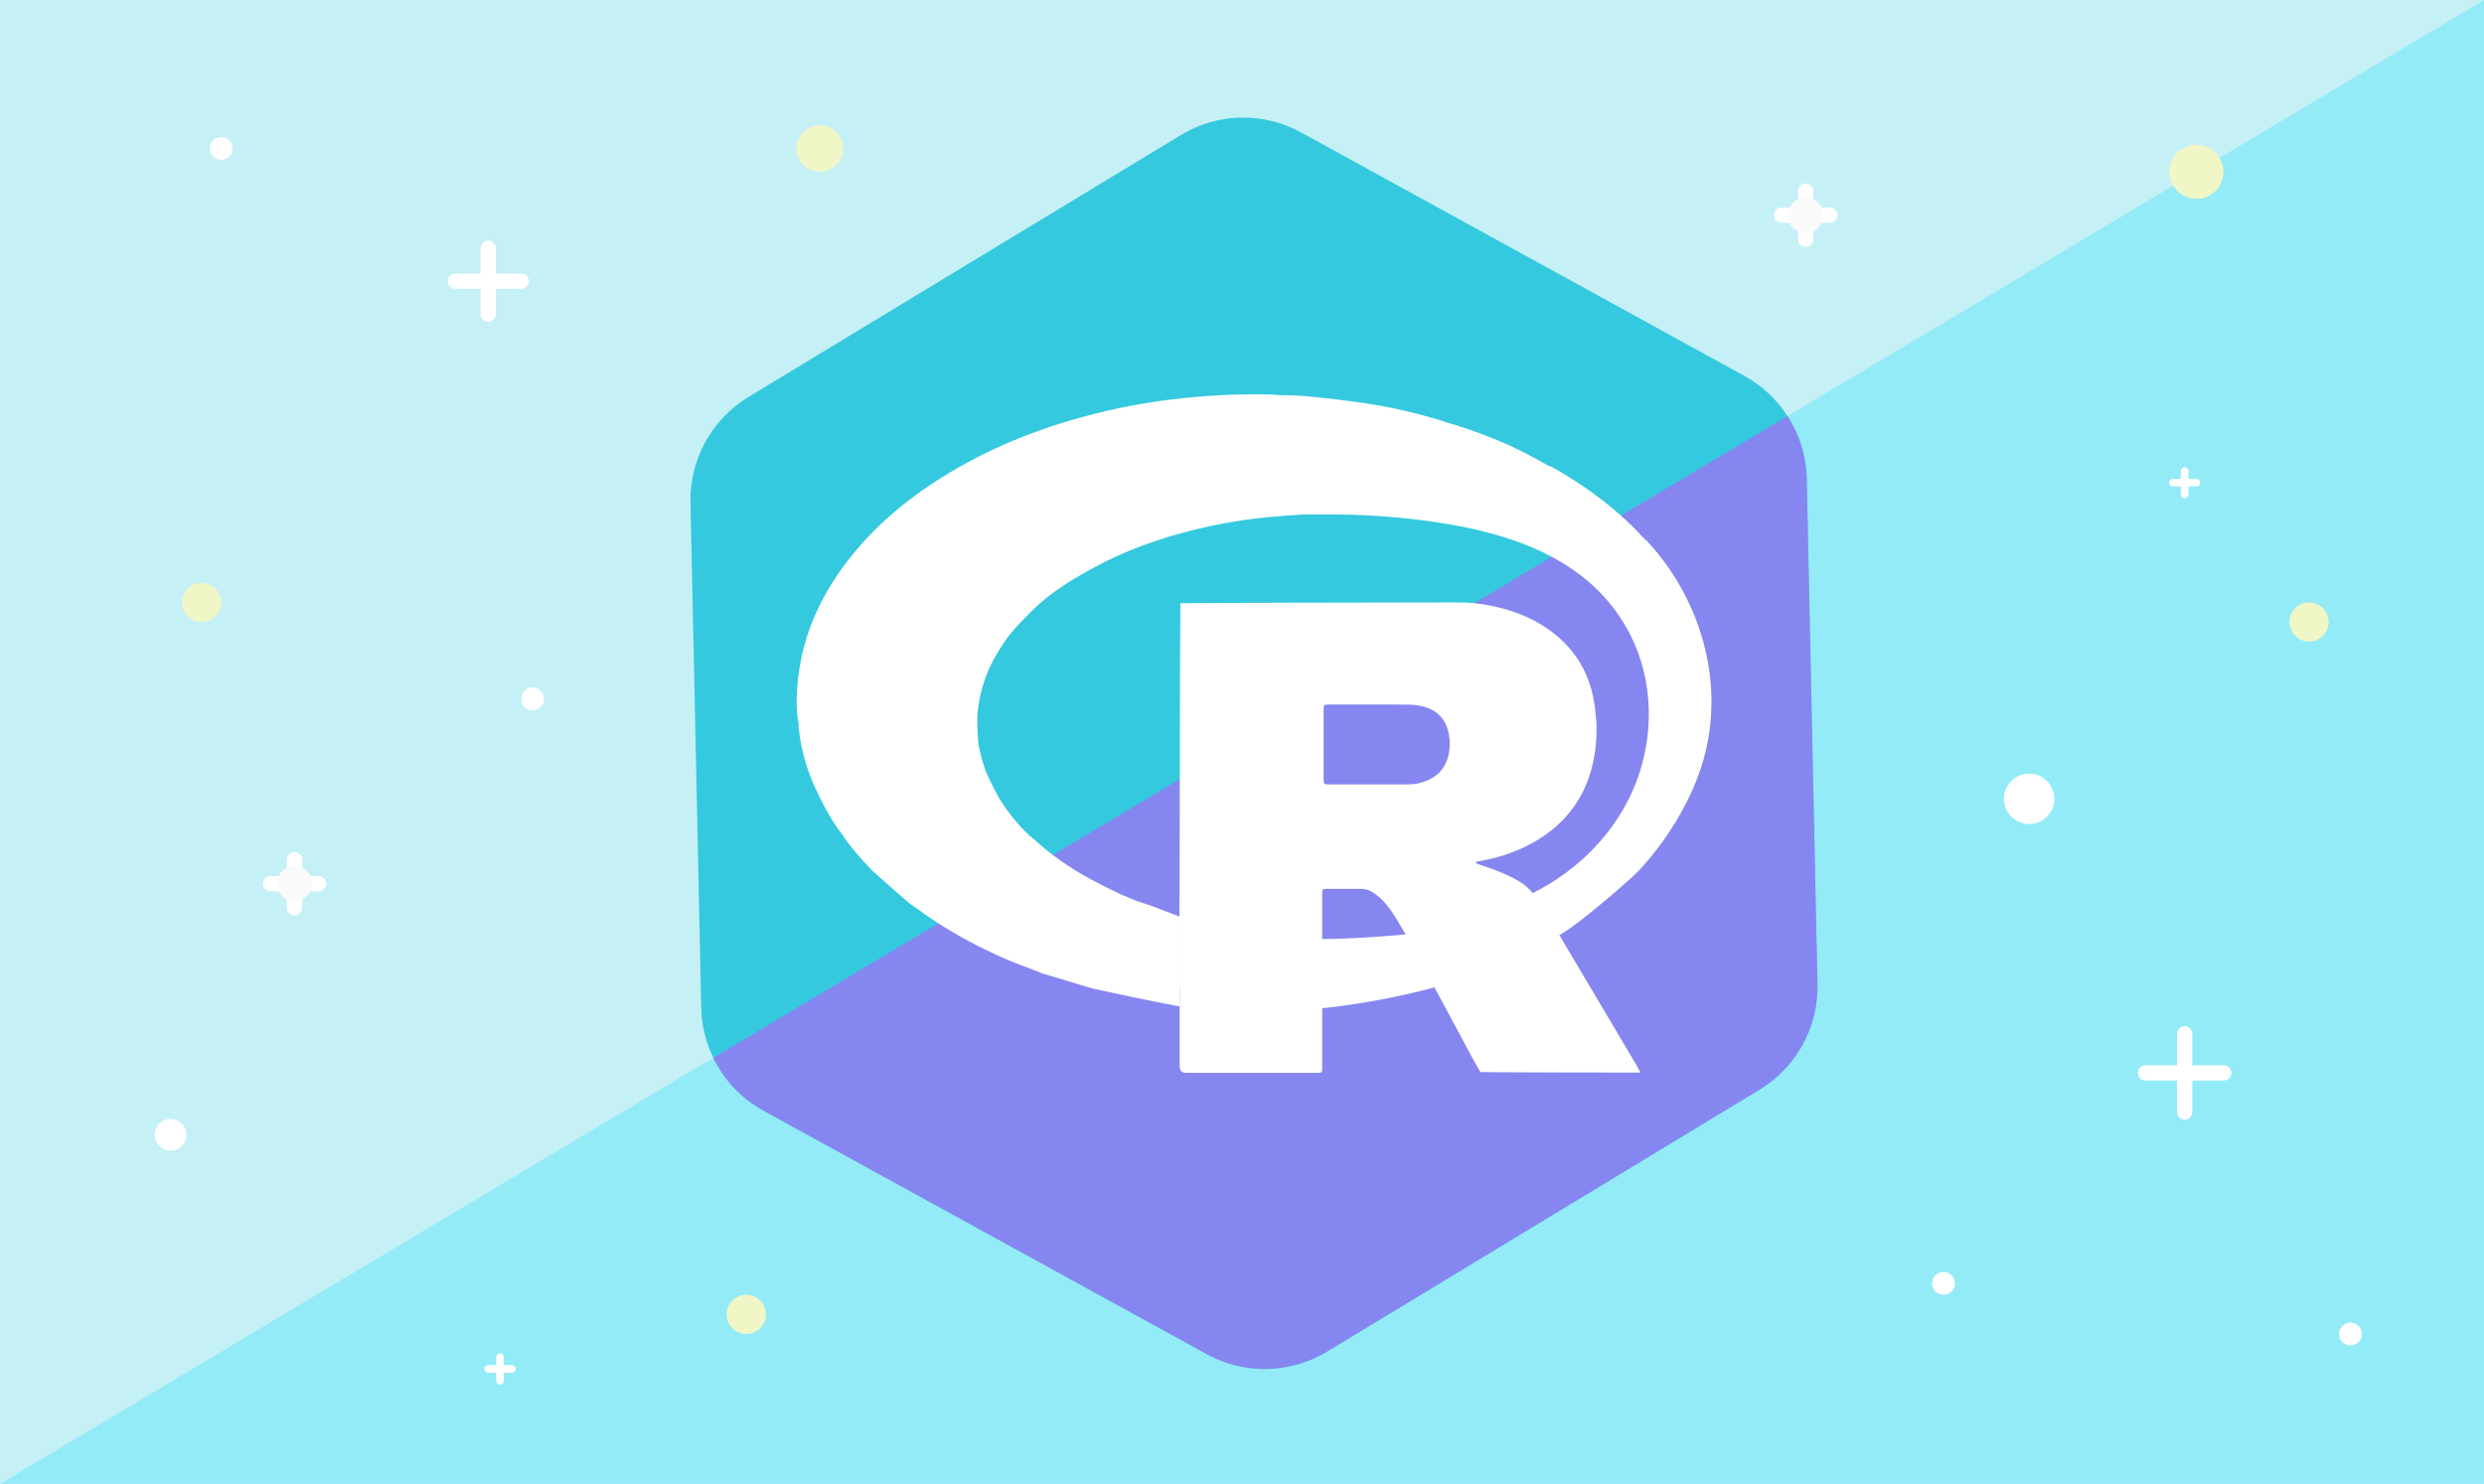
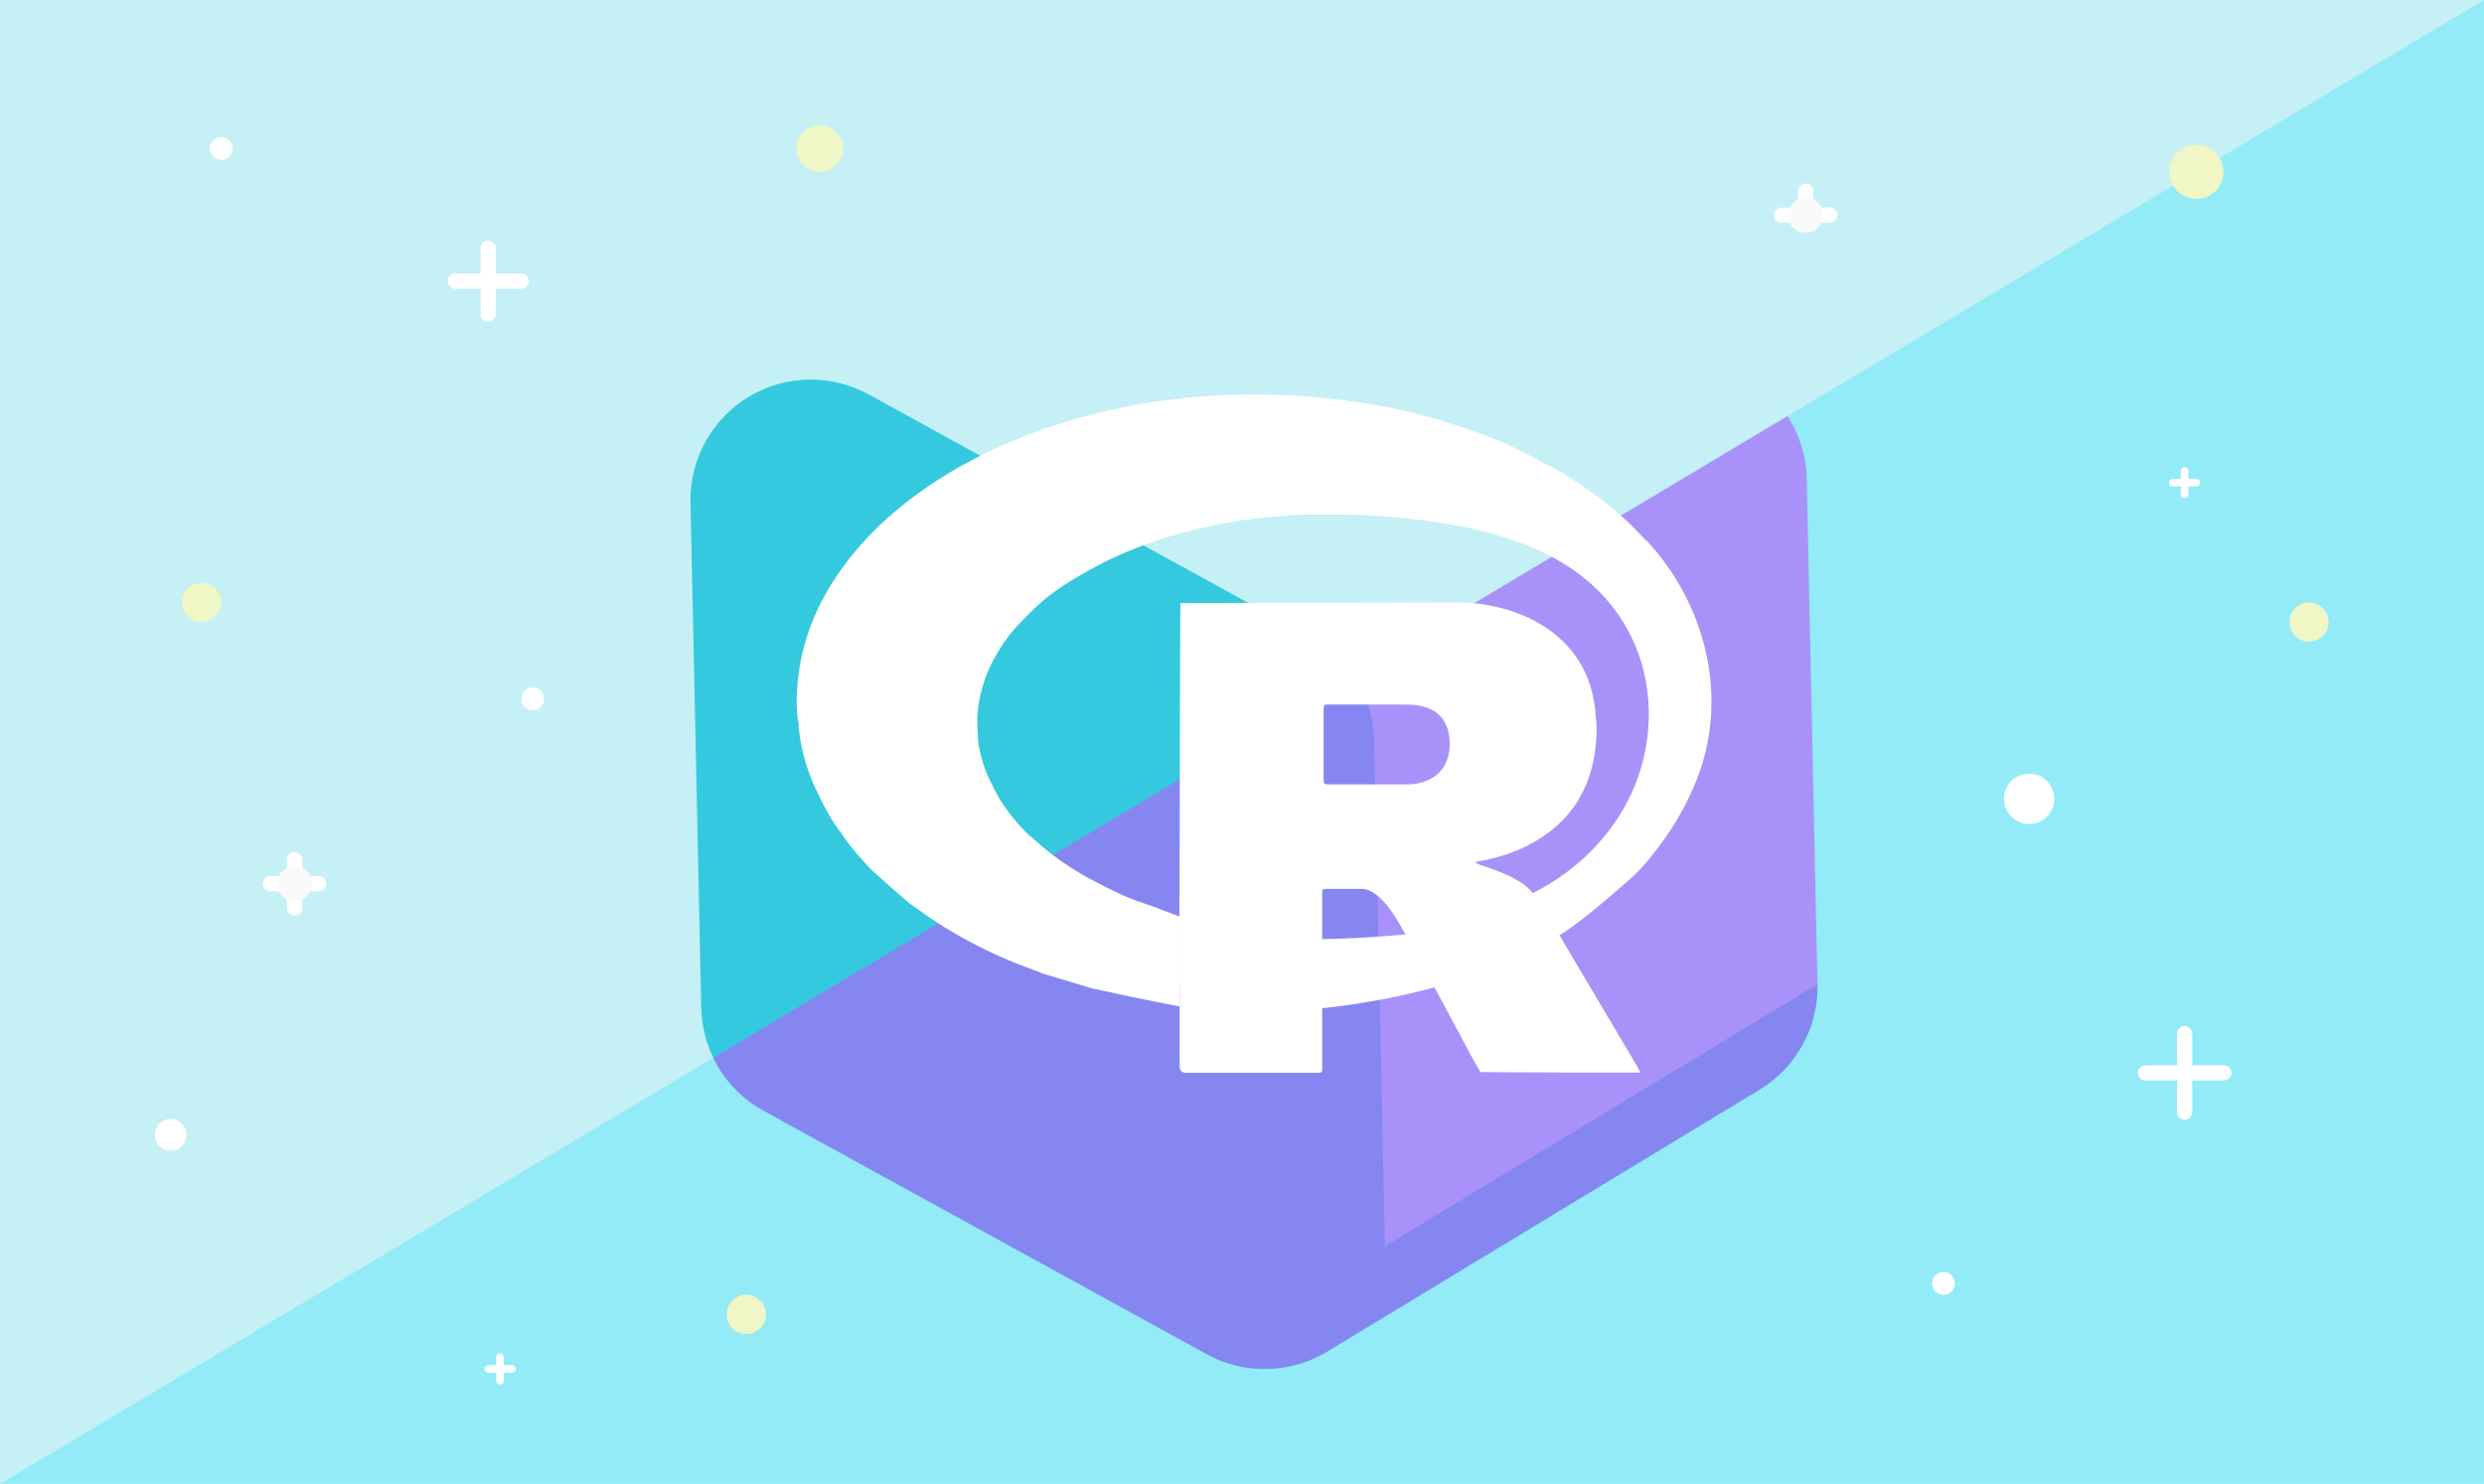
<svg xmlns="http://www.w3.org/2000/svg" id="Layer_1" data-name="Layer 1" viewBox="0 0 326.28 194.97">
  <defs>
    <style>
      .cls-1, .cls-2 {
        fill: none;
        stroke: #fff;
        stroke-linecap: round;
        stroke-linejoin: round;
      }

      .cls-3 {
        fill: #f0f6c5;
      }

      .cls-4 {
        fill: #fff;
      }

      .cls-5 {
        fill: #fafafa;
      }

      .cls-6 {
        fill: #ffcef6;
      }

      .cls-7 {
        fill: #c5f0f6;
      }

      .cls-8 {
        fill: #34c9de;
      }

      .cls-9 {
        fill: #b45ffb;
        opacity: .64;
      }

      .cls-9, .cls-10 {
        isolation: isolate;
      }

      .cls-2 {
        stroke-width: 2px;
      }

      .cls-10 {
        fill: #0ce0fe;
        opacity: .27;
      }
    </style>
  </defs>
  <rect class="cls-7" width="326.28" height="194.97" />
  <polygon class="cls-10" points="326.28 0 0 194.97 326.28 194.97 326.28 0" />
-   <path class="cls-8" d="M238.73,129.31c.12,5.65-2.78,10.93-7.61,13.86l-56.81,34.42c-1.64,.99-3.43,1.66-5.26,2-3.55,.68-7.28,.12-10.54-1.67l-58.21-31.98c-2.92-1.6-5.2-4.05-6.6-6.95-.98-2.01-1.54-4.25-1.59-6.57l-1.41-66.41c-.12-5.64,2.78-10.92,7.61-13.85l56.81-34.42c4.83-2.93,10.85-3.05,15.8-.33l58.21,31.98c2.33,1.28,4.27,3.11,5.66,5.28,1.57,2.42,2.47,5.26,2.53,8.24l1.12,52.9,.29,13.5Z" />
+   <path class="cls-8" d="M238.73,129.31c.12,5.65-2.78,10.93-7.61,13.86l-56.81,34.42c-1.64,.99-3.43,1.66-5.26,2-3.55,.68-7.28,.12-10.54-1.67l-58.21-31.98c-2.92-1.6-5.2-4.05-6.6-6.95-.98-2.01-1.54-4.25-1.59-6.57l-1.41-66.41c-.12-5.64,2.78-10.92,7.61-13.85c4.83-2.93,10.85-3.05,15.8-.33l58.21,31.98c2.33,1.28,4.27,3.11,5.66,5.28,1.57,2.42,2.47,5.26,2.53,8.24l1.12,52.9,.29,13.5Z" />
  <g>
    <line class="cls-2" x1="286.96" y1="135.83" x2="286.96" y2="146.12" />
    <line class="cls-2" x1="281.81" y1="140.97" x2="292.11" y2="140.97" />
  </g>
  <circle class="cls-3" cx="107.69" cy="19.51" r="3.06" />
  <circle class="cls-4" cx="266.53" cy="104.96" r="3.31" />
  <g>
    <line class="cls-2" x1="64.13" y1="32.61" x2="64.13" y2="41.27" />
    <line class="cls-2" x1="59.8" y1="36.94" x2="68.47" y2="36.94" />
  </g>
  <g>
    <line class="cls-1" x1="65.68" y1="178.32" x2="65.68" y2="181.41" />
    <line class="cls-1" x1="64.13" y1="179.87" x2="67.23" y2="179.87" />
  </g>
  <g>
    <line class="cls-1" x1="286.96" y1="61.88" x2="286.96" y2="64.97" />
    <line class="cls-1" x1="285.41" y1="63.42" x2="288.5" y2="63.42" />
  </g>
  <circle class="cls-3" cx="26.48" cy="79.16" r="2.58" />
  <circle class="cls-3" cx="288.5" cy="22.57" r="3.56" />
  <circle class="cls-3" cx="303.3" cy="81.73" r="2.58" />
  <circle class="cls-3" cx="98.02" cy="172.7" r="2.58" />
  <circle class="cls-6" cx="219.06" cy="86.93" r="2.15" />
  <circle class="cls-4" cx="255.27" cy="168.62" r="1.5" transform="translate(47.94 393.58) rotate(-80.78)" />
  <circle class="cls-4" cx="69.97" cy="91.83" r="1.5" />
  <circle class="cls-4" cx="29.06" cy="19.51" r="1.5" />
-   <circle class="cls-4" cx="308.74" cy="175.28" r="1.5" />
  <circle class="cls-4" cx="22.4" cy="149.11" r="2.09" />
  <g>
    <g>
      <line class="cls-2" x1="38.69" y1="117.72" x2="38.69" y2="119.28" />
      <line class="cls-2" x1="38.69" y1="112.95" x2="38.69" y2="114.89" />
      <line class="cls-2" x1="40.15" y1="116.11" x2="41.85" y2="116.11" />
      <line class="cls-2" x1="35.52" y1="116.11" x2="37.11" y2="116.11" />
    </g>
    <circle class="cls-5" cx="38.69" cy="116.11" r="2.31" />
  </g>
  <g>
-     <line class="cls-2" x1="237.18" y1="29.88" x2="237.18" y2="31.44" />
    <line class="cls-2" x1="237.18" y1="25.11" x2="237.18" y2="27.05" />
    <line class="cls-2" x1="238.64" y1="28.27" x2="240.35" y2="28.27" />
    <line class="cls-2" x1="234.02" y1="28.27" x2="235.6" y2="28.27" />
  </g>
  <circle class="cls-5" cx="237.18" cy="28.27" r="2.33" />
  <path class="cls-9" d="M238.73,129.31c.12,5.65-2.78,10.93-7.61,13.86l-56.81,34.42c-1.64,.99-3.43,1.66-5.26,2-3.55,.68-7.28,.12-10.54-1.67l-58.21-31.98c-2.92-1.6-5.2-4.05-6.6-6.95L234.79,54.67c1.57,2.42,2.47,5.26,2.53,8.24l1.12,52.9,.29,13.5h0Z" />
  <g>
    <g>
      <path class="cls-4" d="M172.55,132.58c.18-.02,.37-.04,.55-.05,.79-.09,1.59-.16,2.38-.26,4.39-.56,8.7-1.4,12.95-2.54-.53-1.25-1.14-2.58-1.85-3.95-.56-1.08-1.12-2.09-1.68-3.03-1.91,.18-3.89,.33-5.94,.45-2.21,.12-4.34,.19-6.39,.21" />
      <path class="cls-4" d="M154.92,120.42c-3.01-1.17-4.4-1.66-5.06-1.87-.09-.03-.35-.09-.68-.23-.77-.32-1.56-.61-2.31-.97-1.25-.6-2.5-1.22-3.71-1.88-2.72-1.48-5.24-3.24-7.51-5.35-.11-.11-.26-.18-.38-.28-1.08-1.02-2.06-2.13-2.94-3.33-.37-.5-.7-1.02-1.04-1.53-.46-.87-.94-1.73-1.36-2.62-.62-1.31-1.04-2.7-1.31-4.13-.03-.14-.07-.27-.11-.4-.08-1.51-.23-2.98-.07-4.49,.15-1.39,.47-2.77,.93-4.09,.4-1.14,.92-2.25,1.54-3.29,.62-1.05,1.3-2.09,2.09-3.02,.74-.87,1.55-1.69,2.36-2.5,1.71-1.72,3.65-3.14,5.73-4.39,2.3-1.38,4.67-2.62,7.16-3.65,4.63-1.9,9.43-3.17,14.37-3.95,2.89-.46,5.8-.69,8.72-.85,2.06,0,4.11-.03,6.17,.03,2.05,.07,4.11,.18,6.15,.38,8.9,.86,18.97,2.78,25.73,9.07,2.27,2.11,4.1,4.7,5.33,7.55,2.67,6.17,2.4,13.46-.4,19.57-2.8,6.11-8.03,10.99-14.18,13.7,1.17,1.75,2.34,3.51,3.51,5.26,.71,1.06,10.76-7.84,11.6-8.74,3.36-3.66,6.18-8.02,7.89-12.7,3.69-10.13,1.03-21.42-5.83-29.54-.31-.37-.63-.73-.95-1.08-.07-.07-.16-.12-.24-.18-.75-.78-1.48-1.58-2.27-2.32-2.96-2.78-6.25-5.11-9.77-7.12-.17-.1-.36-.16-.54-.24-.06-.02-.12-.03-.17-.06-1.3-.7-2.57-1.44-3.89-2.08-2.22-1.09-4.53-1.99-6.86-2.79-.95-.33-1.91-.6-2.87-.89-.11-.04-.22-.1-.33-.13-3.24-.98-6.53-1.77-9.87-2.27-2.56-.39-5.15-.68-7.73-.94-1.32-.14-2.65-.12-3.98-.17-.2-.02-.4-.05-.6-.06-3.98-.12-7.94,.06-11.9,.47-3.69,.39-7.35,1.02-10.95,1.9-6.91,1.69-13.5,4.2-19.62,7.86-4.79,2.87-9.11,6.32-12.67,10.65-3.91,4.76-6.53,10.1-7.26,16.28-.21,1.82-.29,3.66-.05,5.49,.04,.2,.09,.39,.13,.59-.01,.1-.02,.21-.03,.31,.12,.87,.19,1.74,.38,2.6,.43,1.97,1.02,3.89,1.91,5.71,.36,.74,.69,1.49,1.08,2.21,.72,1.34,1.5,2.64,2.45,3.83,.06,.1,.11,.21,.18,.31,1.06,1.51,2.3,2.87,3.56,4.21,.23,.25,.5,.46,.75,.68,1.32,1.17,2.63,2.36,3.97,3.5,.53,.45,1.13,.82,1.7,1.22,.21,.16,.41,.33,.62,.47,3.45,2.4,7.13,4.38,10.99,6.03,1.28,.54,2.59,1,3.88,1.5,.18,.08,.36,.17,.55,.23,2.79,.85,6.58,1.98,6.58,1.98,2.9,.64,6.79,1.47,11.47,2.37" />
    </g>
    <path class="cls-4" d="M215.12,140.23c-1.51-2.55-3.03-5.11-4.54-7.66s-3.03-5.11-4.54-7.66c-.65-1.09-1.28-2.19-1.94-3.26-.64-1.05-1.2-2.14-1.89-3.16-.66-.99-1.46-1.93-2.48-2.57-1.13-.71-2.35-1.24-3.61-1.7-.61-.22-1.23-.43-1.85-.64-.17-.06-.33-.13-.5-.29,.13-.04,.26-.08,.39-.11,2.97-.5,5.76-1.47,8.29-3.12,4.05-2.65,6.34-6.42,7.04-11.19,.18-1.26,.25-2.52,.21-3.79,0-.25-.05-.51-.08-.76-.26-4.88-2.24-8.84-6.3-11.68-2.27-1.58-4.81-2.51-7.5-3.06-1.43-.29-2.87-.43-4.32-.43-13.55,0-36.28,.08-36.45,.1-.04,.34-.11,27.47-.11,38.24,0,.33-.02,.66-.02,.99v10.8c0,.27,.03,.55,.03,.82v10.02q0,.84,.86,.84h17.47c.28,0,.39-.15,.39-.41v-18.7c0-.29,0-1.25,0-1.44,0-.99,0-1.98,0-2.97,0-.6,.04-.65,.61-.65h4.51c.57,0,1.08,.16,1.56,.47,1.41,.91,2.39,2.33,3.24,3.74,.98,1.63,1.92,3.29,2.82,4.97,1.68,3.12,3.33,6.25,5.02,9.36,1,1.83,1.94,3.71,3.01,5.5,0,0,0,.03,.02,.03,.12,.03,20.75,.09,21.02,.07-.16-.28-.26-.49-.38-.69h.01Zm-40.52-37.17c-.72,0-.74-.02-.74-.74v-9.03c0-.71,0-.72,.75-.72h5.45c1.73,0,3.45-.02,5.18,.02,.63,.01,1.29,.11,1.89,.29,1.79,.53,2.84,1.75,3.18,3.58,.17,.91,.17,1.83-.04,2.73-.49,2.12-1.92,3.26-3.96,3.73-.43,.1-.87,.14-1.31,.14-3.47,.01-6.94,0-10.41,0h.01Z" />
  </g>
</svg>